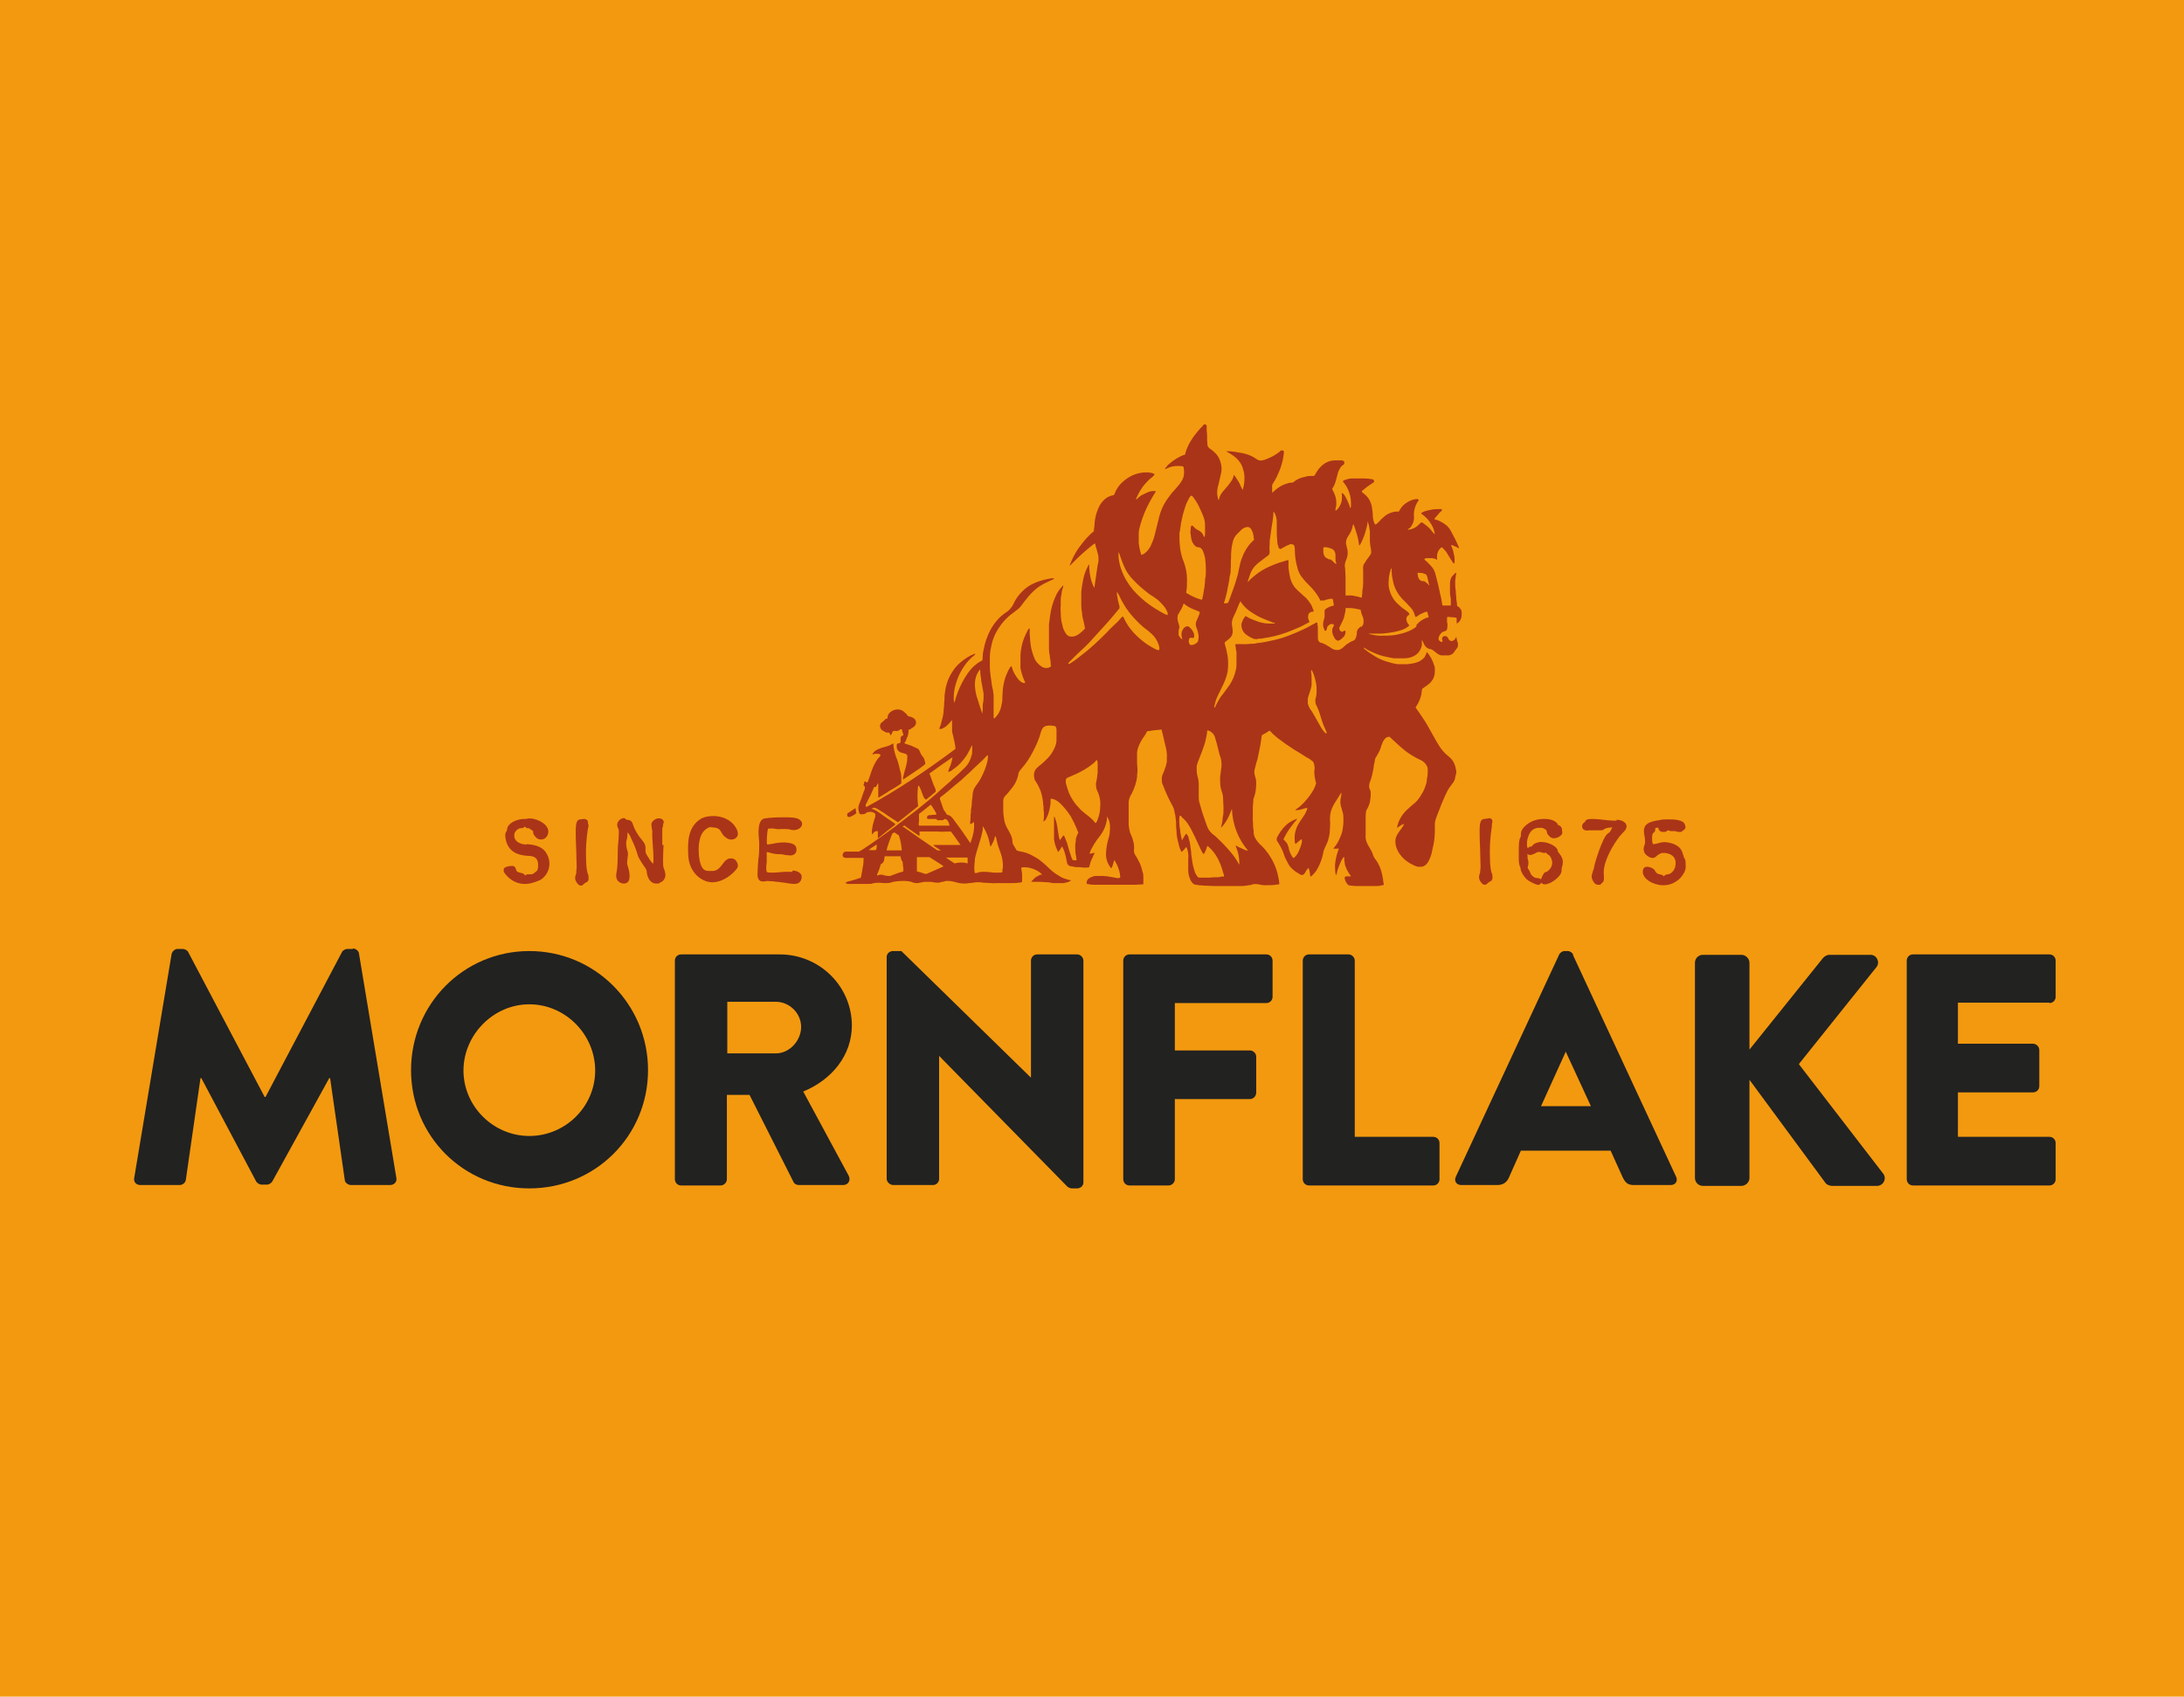
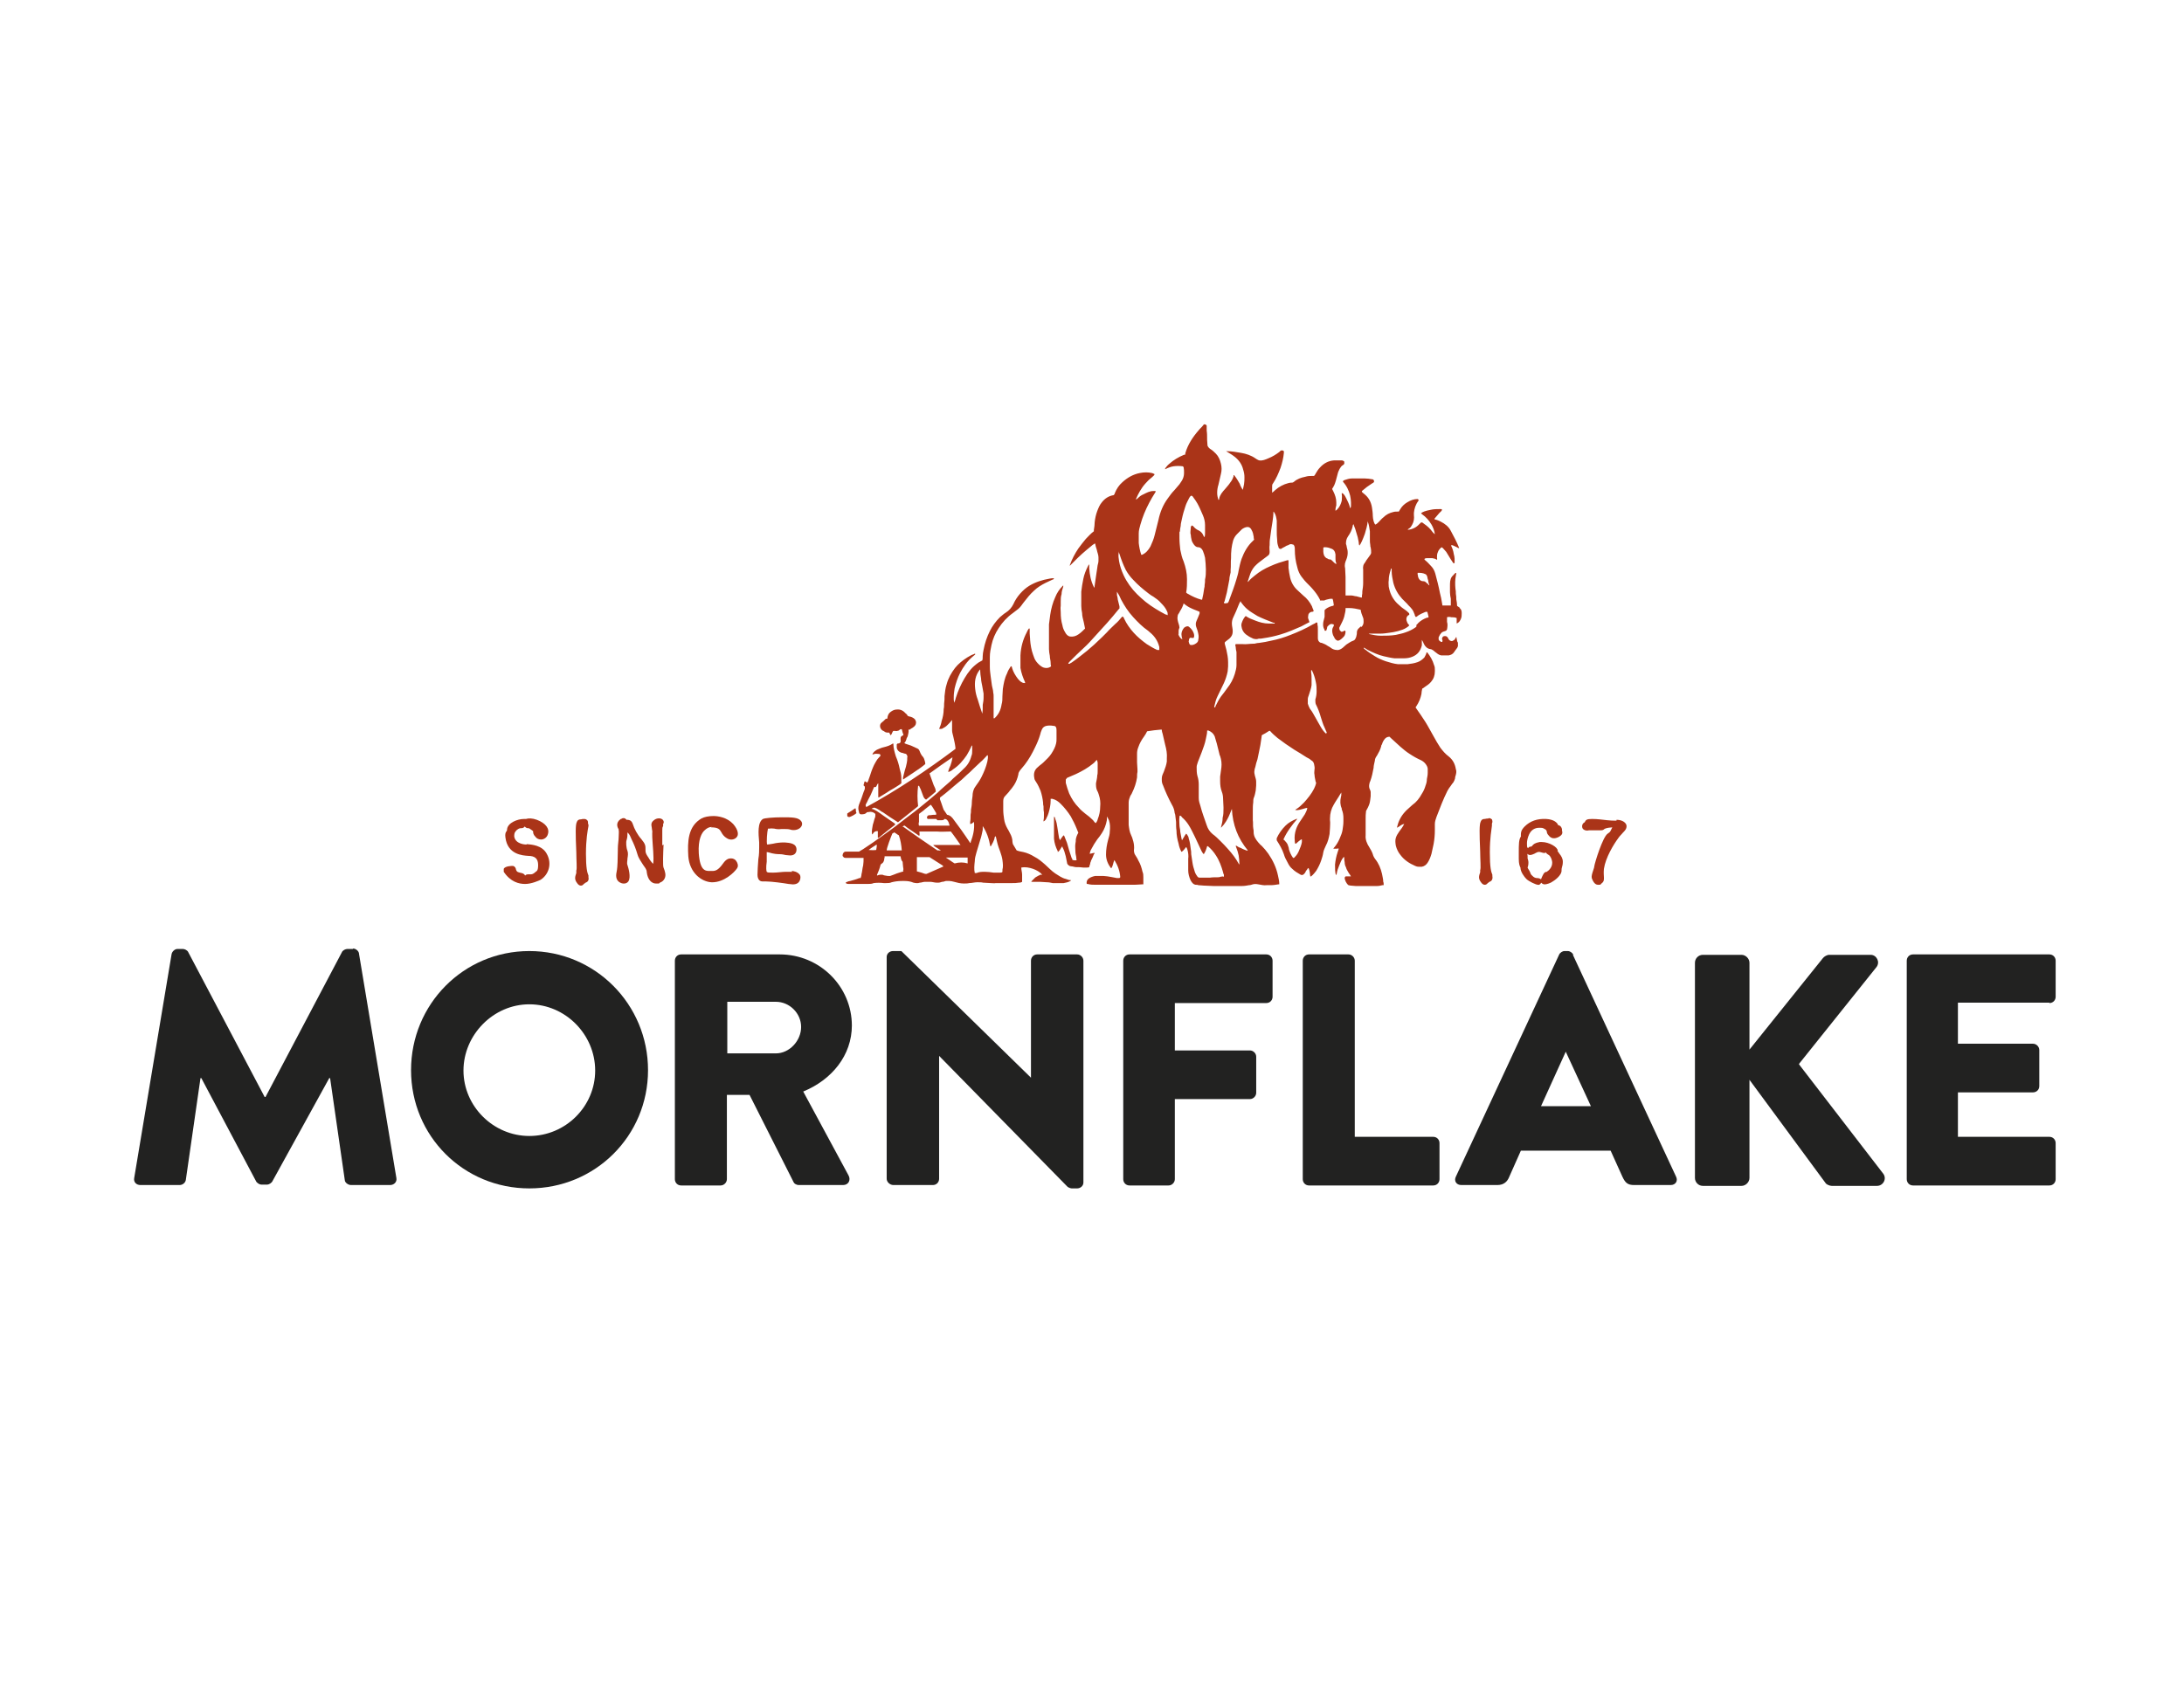
<svg xmlns="http://www.w3.org/2000/svg" id="Layer_1" version="1.1" viewBox="0 0 520.7 404.6">
  <defs>
    <style>
      .st0 {
        fill: #f3990f;
      }

      .st1 {
        fill: #aa3418;
      }

      .st2 {
        fill: #222221;
      }
    </style>
  </defs>
-   <rect class="st0" width="520.7" height="404.6" />
  <g>
    <g>
      <g>
        <path class="st1" d="M347.4,144.5c0-.5-.1-1.1-.2-1.6,0-.4,0-.8-.1-1.3,0-.4,0-.8-.1-1.2-.1-1.1-.1-2.1.1-3.1,0-.2.1-.4.1-.5v-.2c-.1,0-.4.2-.4.2-.2.3-.5.5-.7.8-.4.6-.4,1.4-.4,2.1,0,.3,0,.6,0,.9,0,.2,0,.5,0,.7,0,.5.1,1,.2,1.5,0,.3,0,.6,0,.9,0,.2,0,.5,0,.7h0c-.6,0-1.2,0-1.8,0h-.2c0-.2-.1-.4-.1-.6-.1-.8-.3-1.6-.5-2.4-.3-1.6-.7-3.1-1.1-4.6-.2-.7-.5-1.3-1-1.8-.4-.4-.8-.9-1.3-1.3-.1-.1-.3-.2-.3-.4.2-.2.5-.2.8-.2s.5,0,.7,0c.3,0,.5,0,.8.1.2,0,.5.2.7.3.1-.2,0-.4,0-.5,0-.4,0-.9.2-1.3.1-.4.5-.9.9-1.2l.3.2c.3.3.5.6.8.9.4.6.7,1.2,1.1,1.8.2.3.4.6.6.9h.1c0,0,.2,0,.2,0,0-.2,0-.3,0-.5,0-.2,0-.4,0-.6,0-.3-.1-.7-.2-1.1-.1-.7-.3-1.3-.6-1.9v-.2c.3,0,.5.1.7.2.4.2.7.3,1,.5h.2c-.6-1.5-1.3-2.8-2-4.1-.5-1-1.4-1.7-2.4-2.2-.4-.2-.8-.4-1.3-.5,0,0-.2,0-.2-.2.2-.2.4-.5.6-.7.2-.2.4-.5.6-.7.2-.2.5-.4.6-.7,0-.2-.2-.2-.3-.2-.9,0-1.7,0-2.5.2-1.1.2-1.9.5-2.2.8h0c0,0,.2.2.2.2,1,.7,1.7,1.5,2.3,2.5.4.7.7,1.5.8,2.3h0c-.4-.3-.7-.7-1-1.1-.6-.7-1.3-1.2-2-1.7h-.3c-.7.7-.9.9-1.4,1.2-.5.3-1.4.6-1.8.5.1-.1.2-.2.4-.3.3-.2.5-.5.7-.9.4-.7.5-1.5.4-2.3,0-.2,0-.3,0-.5.1-1,.4-2,1.1-2.9v-.2s0-.1,0-.1h-.1c0,0-.1-.1-.1-.1-.9,0-1.7.3-2.5.8-.7.4-1.3,1-1.7,1.7-.1.2-.2.3-.3.5h-.3c-.3,0-.7,0-1,.1-.9.2-1.7.6-2.4,1.3-.4.3-.7.7-1.1,1.1-.2.2-.5.5-.8.6-.2-.2-.3-.5-.4-.8-.1-.4-.2-.9-.2-1.3,0-.7-.1-1.3-.2-2-.2-1.2-.7-2.2-1.6-3-.2-.2-.4-.3-.6-.5l-.2-.2v-.2c.8-.7,1.6-1.3,2.4-1.8.2-.1.4-.2.5-.4v-.2h0c-.1-.3-.2-.4-.4-.4-.6-.1-1.2-.2-1.8-.2-1,0-2.1,0-3.1,0-.6,0-1.2.2-1.8.4l-.3.2v.2c.9,1,1.4,2.1,1.7,3.3.1.5.2,1.1.2,1.6,0,.3,0,.6,0,.8,0,.2,0,.4-.2.6,0-.1-.1-.3-.1-.4-.2-.7-.5-1.3-.8-1.9-.2-.4-.4-.8-.7-1.1-.1-.1-.2-.2-.4-.2h0v.3c.1.5,0,1,0,1.5-.2.8-.5,1.5-1.1,2.1-.1.1-.2.2-.4.3v-.2c0-.4.1-.7.2-1.1,0-.1,0-.3,0-.4v-.3c0-.9-.3-1.8-.7-2.6-.1-.2-.2-.4-.3-.6.5-.8.6-1,.9-2,.1-.5.3-1,.4-1.5.1-.5.3-.9.5-1.3.2-.3.4-.7.8-.9.1,0,.2-.2.3-.3v-.2c0,0,0-.3,0-.3-.1-.2-.3-.2-.5-.3-.4,0-.7,0-1.1,0-.3,0-.6,0-.9,0-1.3.1-2.4.7-3.3,1.7-.4.4-.7.9-1,1.4-.1.2-.2.4-.4.6h-.4c-.6,0-1.1,0-1.7.2-1,.2-1.9.5-2.7,1.2-.1.1-.3.2-.5.2-.2,0-.5,0-.8.1-1.2.3-2.3.9-3.2,1.7-.2.2-.4.4-.7.6h0c0-.6,0-1,0-1.5,0-.2,0-.5.2-.7.8-1.2,1.3-2.4,1.8-3.7.4-1.2.7-2.4.8-3.6,0-.2,0-.3,0-.4-.1-.1-.3-.2-.4-.2s-.3,0-.5.2l-.2.2c-.8.6-1.6,1.1-2.6,1.5-.7.3-1.4.6-2.1.5-.2,0-.5-.2-.7-.3l-.3-.2c-1-.7-2.2-1.1-3.4-1.3-1.1-.2-2.3-.4-3.4-.4h-.1c0,0,0,.1,0,.1h.1c.6.4,1.2.7,1.7,1.1,1.1.8,1.9,1.9,2.2,3.2.2.6.3,1.2.3,1.8,0,.6,0,1.1-.1,1.7-.1.4-.2.9-.3,1.4,0-.2-.1-.3-.2-.4-.2-.4-.4-.7-.5-1.1-.4-.7-.8-1.4-1.3-2,0,0,0-.1-.2-.1v.3c-.2.6-.4,1-.8,1.5-.3.5-.8,1-1.2,1.5-.3.3-.6.7-.9,1.1-.2.3-.4.7-.5,1.1,0,.1,0,.3-.1.4h-.1c-.2-.6-.3-1.1-.3-1.7s.1-1.3.3-1.9c.2-.9.4-1.7.6-2.6.2-.8.2-1.6,0-2.4-.2-.9-.6-1.8-1.2-2.4-.4-.4-.8-.8-1.3-1.1-.3-.2-.5-.4-.7-.8,0-.5-.1-.9-.1-1.4v-.3c0-.7,0-1.3-.1-1.9,0-.4,0-.8,0-1.2-.1-.2-.3-.3-.5-.3h-.2c0,.1-.2.3-.2.3-.3.4-.7.7-1,1.1-1.4,1.6-2.6,3.4-3.2,5.5v.3c-.1,0-.4.1-.4.1-1.2.5-2.4,1.2-3.4,2.1-.4.3-.7.7-1,1.1,0,0,0,.2,0,.2.6-.3,1.3-.6,2-.7.7-.1,1.4-.1,2.2,0l.2.2c.1.5.1.9.1,1.4,0,.7-.2,1.3-.5,1.8-.2.3-.4.6-.6.9-.4.5-.8.9-1.2,1.4-.6.6-1.1,1.3-1.6,2-1.1,1.5-1.8,3.2-2.2,5.1-.3,1.2-.6,2.4-.9,3.6-.2.9-.6,1.8-1,2.7-.5.9-1.1,1.6-2,2h-.2c0,0,0,0,0,0-.3-.9-.5-1.9-.6-2.8,0-.8,0-1.5,0-2.3,0-.7.2-1.4.4-2.1.5-1.8,1.2-3.5,2.1-5.2.4-.8.9-1.6,1.4-2.4,0,0,.2-.2.1-.4h-.2s-.3,0-.3,0c-.9,0-1.6.4-2.4.8-.5.2-.9.5-1.3.9-.1.1-.3.3-.5.3h0c.6-1.4,1.3-2.7,2.3-3.8.4-.4.7-.8,1.1-1.1.4-.3.7-.6,1-.9,0,0,.1-.1,0-.3-.2,0-.4-.2-.6-.2-.9-.2-1.8-.2-2.8,0-1.6.3-3,1.1-4.2,2.2-.8.7-1.4,1.6-1.8,2.6,0,.2-.2.4-.3.5h-.1c-1.1.2-2,.8-2.7,1.7-.5.6-.8,1.3-1.1,2.1-.3.8-.5,1.7-.6,2.6,0,.6-.1,1.3-.2,1.9v.3c-.7.5-1.3,1.2-1.9,1.8-.6.7-1.2,1.5-1.8,2.3-.8,1.2-1.5,2.5-2,3.9,0,0-.1.1,0,.2.6-.6,1.3-1.3,1.9-1.9.6-.6,1.3-1.2,2-1.8,1.4-1.2,1.8-1.5,2.1-1.6.1.5.2,1,.4,1.5.1.6.4,1.2.4,1.8v.2c0,.2,0,.4,0,.6,0,.4-.1.7-.2,1.1,0,.2-.1.5-.1.7-.1.7-.2,1.3-.3,2-.1.7-.2,1.4-.3,2.1,0,.2,0,.4-.2.6v-.2c-.7-1.4-1-2.9-1.1-4.5v-.7c0,0,0-.2-.1-.2,0,.2-.2.3-.2.4-.5,1-.9,2-1.1,3-.2,1-.4,2.1-.5,3.1,0,.8,0,1.7,0,2.5,0,.3,0,.6,0,.9,0,.6.1,1.2.2,1.7,0,.7.2,1.4.4,2.2.1.5.2,1,.3,1.5-.5.5-1,1-1.6,1.4-.6.4-1.2.6-2,.5-.5-.1-.9-.5-1.2-1.1-.3-.5-.5-1-.6-1.6-.3-1-.4-2-.4-3.1,0-.5-.1-1,0-1.5,0-.3,0-.7,0-1,0-.6,0-1.2.2-1.8,0-.6.2-1.2.4-1.8,0,0,0-.2,0-.3l-.2.2c-.7.7-1.3,1.6-1.7,2.6-.6,1.3-1,2.8-1.2,4.2-.1.8-.2,1.5-.3,2.3,0,.4,0,.8,0,1.2v.2c0,.6,0,1.1,0,1.7s0,1.2,0,1.8c0,.3,0,.7,0,1,0,.5.1,1.1.2,1.6,0,.6.2,1.1.2,1.7,0,.3,0,.5.1.8-.3.3-.8.4-1.1.4-.4,0-.8-.1-1.1-.3-.5-.3-.9-.7-1.3-1.2-.4-.5-.6-1.1-.8-1.7-.4-1.1-.6-2.3-.7-3.5v-.2c0-.4-.1-.8-.1-1.3v-1.2c-.1,0-.2,0-.2,0-.2.3-.4.6-.5.9-.9,1.7-1.4,3.5-1.5,5.5,0,1,0,2,0,3,.2,1.2.6,2.3,1.1,3.4v.2c-.2,0-.5,0-.8-.2-.4-.2-.6-.5-.9-.8-.6-.8-1.1-1.6-1.4-2.6,0-.1,0-.3-.2-.4h-.1c-.4.6-.7,1.1-.9,1.7-.6,1.2-.8,2.4-1,3.7,0,.6-.1,1.1-.1,1.7,0,.7,0,1.3-.2,2-.2,1.3-.7,2.4-1.7,3.3h-.2c0-.2,0-.4,0-.6,0-.3,0-.5,0-.8v-2.2c0-.4,0-.7,0-1.1,0-.2,0-.3,0-.5,0-.3,0-.6-.1-1,0-.5-.2-1-.3-1.6-.1-.7-.2-1.4-.3-2.2-.1-.8-.2-1.5-.2-2.3,0-.8,0-1.5,0-2.3,0-1,.2-2,.4-2.9.3-1.4.9-2.8,1.7-4,.9-1.4,2-2.6,3.4-3.6.4-.3.9-.7,1.3-1,.6-.5.9-1.1,1.4-1.7.7-.9,1.4-1.8,2.3-2.6.8-.8,1.8-1.4,2.8-1.9.6-.3,1.1-.5,1.7-.8.1,0,.2,0,.3-.3-.4,0-.7,0-1.1.1-1.7.3-3.3.8-4.8,1.7-.8.5-1.5,1.1-2.2,1.9-.7.8-1.2,1.6-1.6,2.5-.4.8-1,1.5-1.8,2-.5.3-.9.7-1.4,1.1-1,1-1.8,2.1-2.4,3.3-.7,1.4-1.2,2.9-1.5,4.5-.1.5-.2,1-.2,1.5,0,.4,0,.7-.1,1-.3.2-.6.3-.9.5-.7.5-1.4,1.1-1.9,1.7-.5.6-1,1.3-1.4,2-.9,1.5-1.6,3.1-2.1,4.7-.1.4-.2.8-.4,1.2,0-.3-.1-.5-.1-.7s0-.3,0-.5v-.2c0-.7.1-1.3.2-2,.3-1.3.7-2.5,1.3-3.7.8-1.5,1.7-2.8,3-3.9.2-.2.4-.3.6-.5v-.2c-.1,0-.2,0-.3.1-.6.2-1.1.5-1.6.8-1.1.7-2.1,1.5-2.9,2.5-.9,1.2-1.6,2.4-2,3.9-.3.9-.4,1.9-.5,2.8,0,.6,0,1.2-.1,1.8,0,.4,0,.9-.1,1.3,0,1-.2,2-.5,2.9-.1.6-.3,1.2-.6,1.8h0c.3.1.5,0,.7,0,.2-.1.5-.3.7-.4.2-.1.4-.3.6-.5.2-.2.4-.4.6-.6.2-.2.3-.4.5-.6v.7c0,.6,0,1.2,0,1.8,0,.5.2,1,.3,1.5.2.9.4,1.7.5,2.6v.3c-6.8,5.1-13.8,9.8-21.3,13.9v-.2c-.2-.2-.1-.4,0-.6.2-.3.3-.6.5-1,.4-.7.8-1.5,1.1-2.3.1-.2.2-.5.3-.7.1,0,.2,0,.4,0,.2-.2.3-.5.4-.7l.2-.2c0,.6,0,1,0,1.5,0,.6,0,1.2,0,1.7,0,0,0,.2.1.2.6-.4,1.2-.7,1.8-1.1.6-.4,1.2-.8,1.8-1.1.6-.4,1.2-.7,1.8-1.2,0-.4,0-.9,0-1.3,0-.8-.2-1.5-.4-2.2-.2-1-.5-2-.9-2.9-.3-1-.6-2-.6-3h0c0-.1-.1-.1-.1-.1-.7.5-1.4.7-2.2.9-.5.1-.9.3-1.4.5-.3.1-.5.3-.8.5-.2.2-.4.4-.5.7h.2s.3-.1.3-.1c.3-.1.7,0,1,0,.1,0,.3,0,.4.2v.3l-.3.3c-.3.3-.6.7-.8,1.1-.3.5-.5.9-.7,1.4-.4.9-.6,1.8-1,2.8,0,.2-.2.5-.3.7-.2,0-.3-.1-.4-.2,0,0-.1-.1-.3,0,0,.3-.2.6-.2.9.1.1.2.2.3.3,0,.1,0,.2,0,.4,0,.3-.2.6-.3.9-.3,1-.7,2-1.1,3-.2.6-.2,1.1,0,1.7,0,.2.1.5.4.6.6,0,1.1,0,1.5-.5.3,0,.6-.1.8-.1.5,0,.9.2,1.2.5,0,.2,0,.3,0,.5,0,.2-.1.5-.2.7-.1.5-.3,1-.4,1.4-.1.7-.3,1.4-.2,2.1,0,0,0,.1.1.2l.2-.3c.2-.3.5-.5.9-.5h.2c0,.6,0,1.1,0,1.6h.2c1.3-1.1,2.6-2.1,3.9-3.1v-.2c.1,0-.2-.2-.2-.2-.9-.6-1.7-1.2-2.6-1.8-.5-.4-1-.7-1.6-1.1-.4-.2-.8-.5-1.2-.5.2-.2.4-.2.6-.3.7.2.6.2,1.3.6.3.2.5.4.8.5,1.1.8,2.2,1.5,3.3,2.2l.3.2h0c1.5-1.2,3-2.4,4.5-3.6.1,0,.2-.2.3-.3-.2-1.6-.2-3.2,0-4.8.2,0,.3,0,.3.2.1.2.2.4.3.6.2.5.4,1.1.6,1.6.1.3.3.7.7.9.8-.6,1.6-1.3,2.3-1.9v-.2c0-.5-.3-.9-.5-1.4-.2-.5-.3-.9-.5-1.4s-.3-.9-.5-1.4h.1c1.8-1.3,3.6-2.6,5.4-3.8h0s0,0,0,0c-.1.8-.3,1.4-.5,2-.2.4-.4.9-.5,1.3v.2c.4-.1.8-.3,1.1-.6,1.4-.9,2.4-2.1,3.3-3.4.4-.7.8-1.4,1.1-2.1,0,0,0-.2.2-.2v.2c0,.3,0,.7,0,1,0,.4,0,.9-.2,1.3-.3,1.2-.9,2.2-1.8,3-.6.6-1.1,1.1-1.8,1.7-.5.4-1,.9-1.5,1.4-1,.9-2,1.7-2.9,2.6-1.4,1.2-2.8,2.4-4.2,3.5-1,.8-2,1.6-3.1,2.4-2,1.6-4,3.1-6,4.5-1.5,1.1-3,2.1-4.5,3.1-.3.2-.7.4-1,.6h-2.6c-.1,0-.3,0-.4,0-.2,0-.4,0-.5.1-.3.2-.4.5-.4.9,0,.1.2.2.3.4.1,0,.3.1.4.1h4.3s0,0,0,0c0,.6,0,1.2-.1,1.8-.2.7-.2,1.4-.4,2.1,0,.3-.1.6-.2.9h-.3c-.7.3-1.5.5-2.2.7-.2,0-.5.1-.7.2-.1,0-.3.1-.4.3h.1c.2.2.4.2.6.2.8,0,1.6,0,2.4,0,.3,0,.6,0,.9,0,.5,0,.9,0,1.4,0,.4,0,.9,0,1.3-.2.8-.1,1.6-.1,2.4,0,.2,0,.4,0,.6,0,.4,0,.9,0,1.3-.2.8-.2,1.6-.3,2.4-.3s.5,0,.7,0c.7,0,1.4.1,2.1.4.5.1,1,.2,1.5,0,.4,0,.8-.2,1.2-.2.4,0,.9,0,1.3,0,.5,0,1,.2,1.6.2h.3c.3,0,.6-.1.9-.2.3,0,.6-.1.9-.2.3,0,.6,0,.9,0s.7.1,1.1.2c.7.2,1.5.4,2.3.4.4,0,.9,0,1.3-.1.6,0,1.3-.2,1.9-.2s1,0,1.4.1c.6,0,1.2.1,1.8.1h.1c.4,0,.8.1,1.1,0,1.3,0,2.6,0,4,0,.5,0,1,0,1.5-.1.2,0,.5,0,.8-.2,0-.6,0-1.2,0-1.7,0-.6-.2-1.1-.2-1.7,1-.2,1.9,0,2.8.3.8.3,1.6.7,2.2,1.4-.1,0-.2,0-.3,0-.2,0-.4.1-.5.2-.1,0-.3.1-.4.2-.2.1-.4.2-.5.3l-.3.3c-.2.2-.4.4-.6.6h0c0,.1.1.1.1.1.2,0,.3,0,.5,0,.5,0,1,0,1.5,0,.5,0,1.1.1,1.6.1.5,0,.9.1,1.4.2.9,0,1.7,0,2.6,0,.5-.1,1.1-.2,1.6-.5l.2-.2h-.2c-.4,0-.7-.2-1.1-.3-.9-.2-1.7-.8-2.5-1.3-.9-.6-1.6-1.4-2.4-2.1-.8-.7-1.6-1.4-2.6-1.9-.8-.5-1.7-.9-2.6-1.1-.5-.1-1.1-.2-1.6-.4-.3-.5-.6-1-.9-1.5,0-.1-.1-.4-.1-.5,0-.7-.2-1.4-.6-2.1-.2-.4-.4-.8-.6-1.1-.4-.7-.7-1.5-.8-2.3-.1-.7-.2-1.4-.2-2.2,0-.5,0-.9,0-1.4v-.6c0-.5.1-.9.4-1.2.4-.5.9-.9,1.2-1.4.4-.4.7-.9,1-1.3.5-.8.8-1.6,1-2.5,0-.4.2-.7.5-1.1.3-.4.7-.8,1-1.2,1-1.3,1.8-2.7,2.5-4.2.5-1,.9-2,1.2-3,.1-.4.2-.8.4-1.2.2-.5.6-.8,1.1-.9.5-.1,1.1-.1,1.6,0,.2,0,.4,0,.6.2.2.3.2.6.2.9,0,.7,0,1.3,0,2,0,.4,0,.7-.1,1.1-.2.9-.6,1.6-1.1,2.4-.5.8-1.2,1.4-1.9,2.1-.4.4-.9.7-1.3,1.1-.9.7-1.1,1.6-.9,2.6,0,.4.3.8.5,1.1.4.6.7,1.3,1,2,.3.9.5,1.9.6,2.8,0,.3,0,.6.1.9,0,.5,0,1,.1,1.4v.2c0,.2,0,.4,0,.6,0,.4,0,.8-.1,1.2v.2c.4-.2.6-.5.7-.8.2-.4.4-.8.5-1.2.3-1,.5-2,.5-3,0-.1,0-.3,0-.4.1,0,.3,0,.4,0,.8.2,1.4.6,2,1.2.9.9,1.7,1.9,2.4,3,.5.9,1,1.9,1.4,2.9.1.3.3.7.4,1-.3.5-.5,1-.6,1.6,0,.3,0,.6-.1,1-.1.6,0,1.2,0,1.8,0,.5.1.9.2,1.4,0,.2,0,.4.1.7-.4.2-.7,0-1,0,0-.2-.1-.4-.2-.5-.4-1.2-.8-2.4-1.1-3.6-.2-.5-.4-1-.6-1.5,0-.1-.1-.2-.2-.3-.4.4-.6.8-.9,1.2,0-.3-.2-.4-.2-.6-.1-.8-.3-1.6-.4-2.5-.1-.7-.2-1.3-.5-2,0-.2-.1-.4-.2-.5h-.1c0-.1,0,0,0,0v3.1c0,.2,0,.5,0,.8,0,.4,0,.9,0,1.3.1,1.1.4,2,.9,3v.2c.6-.4.7-1,1.1-1.4v.2c.4.7.6,1.4.8,2.2.1.5.2,1,.3,1.5,0,.4.3.6.6.8.1,0,.2.1.4.1.4,0,.8.2,1.2.2.6,0,1.1,0,1.7.1.2,0,.4,0,.7,0,.2,0,.5,0,.7-.1,0-.2.1-.4.2-.7,0-.2.1-.5.2-.7,0-.2.2-.4.3-.7.1-.2.2-.4.3-.7,0-.2.3-.4.3-.6-.5,0-.8.2-1.2.2h0c.1-.4.2-.8.4-1.1.4-.8.9-1.6,1.4-2.3.4-.5.8-1,1.1-1.5.6-.9,1-2,1.2-3.1,0-.3,0-.6.1-.9h0c.1.3.2.6.4.9.3.9.3,1.8.2,2.7,0,.7-.2,1.3-.4,2-.3,1.1-.5,2.3-.5,3.5,0,1.1.4,2.2,1.1,3.1,0,0,0,.2.2.1.4-.6.4-1.3.7-1.9.8,1.3,1.3,2.6,1.4,4.1l-.2.2c-.2,0-.4,0-.6,0-.7-.1-1.4-.3-2.2-.4-.3,0-.6-.1-1-.1-.6,0-1.3,0-2,0-.5.1-1.1.3-1.5.6-.4.3-.6.7-.5,1.3h.2c.7.2,1.3.2,2,.2.3,0,.6,0,.9,0,1.2,0,2.4,0,3.6,0,1.2,0,2.4,0,3.6,0,1,0,1.9,0,2.9-.1h.3c0-.2,0-.3,0-.4,0-.4,0-.9,0-1.3,0-.4,0-.9-.2-1.3-.2-.9-.5-1.9-1-2.7-.2-.5-.5-.9-.8-1.4-.1-.2-.2-.4-.2-.6-.1-.3,0-.6,0-1,0-.7-.1-1.3-.3-1.9-.1-.4-.2-.7-.4-1.1-.4-.8-.5-1.7-.6-2.5,0-.5,0-.9,0-1.4s0-1,0-1.5c0-.8,0-1.6,0-2.4,0-.6.2-1.1.4-1.6.1-.2.3-.4.4-.7.6-1.2,1-2.4,1.2-3.7,0-.4,0-.9.1-1.3v-.3s0-.3,0-.3c0-.6-.1-1.1-.1-1.7,0-.2,0-.4,0-.6v-1.5c0-.5.1-1,.3-1.5.3-.9.8-1.8,1.4-2.6.3-.4.5-.8.7-1.2,1.1-.2,2.2-.3,3.3-.4h.2c0,.4.1.7.2,1,.2.9.4,1.8.6,2.6.3,1.1.5,2.2.4,3.3,0,.2,0,.5,0,.7-.1.8-.4,1.6-.7,2.4-.2.5-.5,1-.5,1.6,0,.1,0,.3,0,.5,0,.4.1.8.3,1.2.6,1.6,1.3,3.1,2.1,4.6.3.5.5,1,.6,1.5,0,.3.1.6.2.9.1.6.1,1.1.2,1.7,0,.7,0,1.4.1,2.1,0,1,.2,2.1.5,3.1.1.6.3,1.2.6,1.8,0,0,0,.2.2.1.4-.3.7-.7,1-1.1.2.2.2.4.3.6.2.7.3,1.5.2,2.2,0,.3,0,.6,0,.9,0,.6,0,1.2,0,1.9s.2,1.6.6,2.4c.3.5.6.9,1.1,1,.3,0,.5,0,.7.1.5,0,.9.1,1.3.1.8,0,1.5.1,2.3.1h.1c.4,0,.8,0,1.2,0,1.4,0,2.9,0,4.3,0s.3,0,.4,0c.3,0,.5,0,.8,0,.6,0,1.2-.1,1.7-.2.3,0,.6-.1.9-.2.4-.1.8-.1,1.3,0,.7.1,1.3.3,2,.2.3,0,.7,0,1,0,.6,0,1.2-.1,1.8-.2h.2c0,0,0-.3,0-.3,0-.6-.2-1.2-.3-1.8-.4-1.9-1.2-3.6-2.3-5.2-.5-.7-1-1.3-1.6-1.9-.3-.2-.5-.5-.8-.8-.6-.7-1.1-1.5-1.1-2.4,0-.3,0-.6-.1-1-.1-.6,0-1.3-.1-1.9,0-.7,0-1.5,0-2.2,0-.7,0-1.4.1-2,0-.4,0-.9.2-1.3.2-.5.3-1.1.4-1.6,0-.4.1-.8.1-1.2,0-.3,0-.6,0-.9,0-.5-.2-1-.3-1.4-.1-.4-.2-.8-.1-1.3,0-.2.1-.5.2-.8.1-.6.3-1.2.5-1.8.2-1.1.5-2.2.7-3.4.1-.7.2-1.4.3-2,0-.1,0-.3.1-.4.6-.3,1.1-.6,1.7-1h.2c.6.7,1.2,1.2,1.8,1.7,1.3,1,2.6,1.9,4,2.8,1,.6,2,1.2,2.9,1.8.4.2.8.4,1.1.7.4.2.6.5.7.9.1.5.2.9.1,1.4,0,.4-.1.7,0,1.1,0,.4.1.8.2,1.3,0,.2.1.5.2.7-.1.5-.3,1-.5,1.4-.6,1.2-1.5,2.3-2.4,3.3-.6.6-1.2,1.2-1.9,1.6l-.2.2c.2,0,.5,0,.6,0,.7-.1,1.3-.3,2-.5h.3c-.1.6-.4,1.1-.6,1.5-.4.6-.8,1.2-1.2,1.8-.4.6-.7,1.2-.9,1.8-.3.9-.4,1.8-.3,2.7,0,.2,0,.4.1.7h.2c.4-.4.8-.7,1.2-1h.2c0,.2,0,.4,0,.6-.1.7-.4,1.4-.7,2.1-.2.5-.5,1-.9,1.4-.1.1-.2.3-.4.3h-.1c-.5-.7-.8-1.4-1-2.1,0-.3-.1-.5-.2-.8-.1-.4-.3-.7-.6-1-.1-.2-.3-.3-.5-.5.8-1.8,2-3.4,3.3-4.9h-.2c-1,.4-1.9.9-2.6,1.6-.9.9-1.6,1.9-2.1,3h0v.5h0c.7,1.1,1.3,2.1,1.7,3.3.2.7.5,1.3.9,2,.3.6.6,1.1,1.1,1.5.6.6,1.3,1,2,1.4.2.1.4.1.6,0,.2-.1.3-.3.5-.5.1-.3.3-.6.5-.8,0-.1.1-.2.3-.3.3.7.3,1.3.4,2h.2c.5-.4.9-.9,1.2-1.3.5-.8.9-1.6,1.2-2.5.2-.6.4-1.2.5-1.9.1-.6.4-1.1.6-1.6.5-.9.7-1.8.9-2.8,0-.5.1-.9.1-1.4,0-.6.1-1.3,0-1.9v-.4c0-1.2.3-2.3.9-3.3.5-.9,1.1-1.7,1.6-2.6,0,0,.1-.1.2-.3,0,.2,0,.3,0,.4,0,.2,0,.4-.1.7-.2.9-.2,1.8.2,2.7v.2c.3.7.4,1.4.4,2.1,0,.2,0,.5,0,.8,0,.7-.1,1.3-.2,2-.1.7-.4,1.4-.7,2.1-.3.7-.7,1.4-1.2,2-.1.1-.2.2-.3.4h.2c.2,0,.4,0,.6,0,.1,0,.3-.1.5,0-.1.3-.2.6-.3.9-.3.9-.5,1.9-.6,2.9,0,.9,0,1.7.2,2.5h0c.1,0,.1-.2.2-.3.1-.7.3-1.3.6-2s.5-1.3.9-1.8c0,0,.1-.2.3-.2,0,.4,0,.8.1,1.2,0,.4.1.9.3,1.2.1.4.3.8.5,1.1.2.4.5.7.7,1.1-.1,0-.2,0-.3,0-.3,0-.6,0-.9,0-.1,0-.2.1-.3.3,0,.6.4,1.4.9,1.8.2,0,.3.1.5.1.4,0,.8.1,1.2.1s.6,0,.9,0c1.4,0,2.9,0,4.3,0,.4,0,.8-.1,1.2-.2h.3c0-.4,0-.6-.1-.8,0-.6-.2-1.3-.3-1.9-.3-1.3-.8-2.5-1.6-3.5-.3-.4-.5-.8-.6-1.2-.2-.6-.5-1.1-.8-1.6-.6-.9-1-1.9-.9-2.9v-.6c0-1.1,0-2.2,0-3.3,0-.6,0-1.2.1-1.9.3-.5.6-1.1.8-1.7.2-.6.2-1.2.3-1.8,0-.2,0-.4,0-.6,0-.1,0-.3,0-.4,0-.3-.2-.6-.3-.9-.1-.4-.1-.7,0-1.1,0-.2.1-.4.2-.6.4-1.1.6-2.1.8-3.2,0-.6.2-1.1.3-1.7,0-.4.2-.8.5-1.2.4-.7.8-1.4,1-2.2,0-.2.1-.4.2-.5.1-.4.3-.8.6-1.2.3-.4.7-.6,1.2-.6l.3.3c.8.7,1.5,1.4,2.3,2.1.7.6,1.4,1.2,2.2,1.7.9.6,1.8,1.1,2.7,1.5.4.2.8.5,1.1.9.3.4.5.8.5,1.2,0,.3,0,.6,0,.9,0,.5-.1,1-.2,1.5,0,.5-.1,1-.3,1.5-.2.7-.5,1.4-.9,2-.6,1.1-1.3,2-2.3,2.7h0c-.6.6-1.3,1.1-1.8,1.7-.9,1-1.5,2.2-1.8,3.5v.2c.6-.3,1-.8,1.7-.9-.2.4-.4.7-.6,1-.4.5-.8,1.1-1.1,1.6-.1.2-.2.4-.3.7-.2.6-.1,1.3,0,1.9.2.8.6,1.6,1.1,2.2.9,1.2,2.1,2,3.5,2.6.2.1.5.2.8.2.2,0,.5,0,.8,0,.6-.1,1.1-.5,1.4-1,.4-.6.7-1.4.9-2.1.2-.8.3-1.5.5-2.3.2-1.1.3-2.2.3-3.3s0-1,0-1.5c0-.6.2-1.1.4-1.7.8-2.1,1.6-4.2,2.6-6.2.2-.4.5-.8.8-1.2.2-.3.4-.6.6-.8.2-.3.3-.6.4-.9,0-.3.1-.6.2-.9.1-.4.2-.9,0-1.4-.2-1.2-.7-2.2-1.7-3-.8-.6-1.4-1.3-2-2.1-.6-.9-1.1-1.8-1.6-2.7-.7-1.2-1.3-2.4-2-3.5-.7-1.1-1.4-2.1-2.1-3.1l-.2-.3h0c0,0,.2-.3.2-.3.6-.9,1-1.9,1.2-2.9,0-.4.1-.8.2-1.3.2,0,.3-.2.5-.3.6-.4,1.2-.8,1.6-1.3.6-.7.9-1.5.9-2.5v-.3c0-.4,0-.8-.2-1.2-.3-1.1-.9-2.1-1.6-3h-.2c0,0,0,.1,0,.1-.1.4-.3.7-.5,1.1-.5.5-1,.9-1.6,1.1-.8.3-1.6.4-2.4.5-.8,0-1.5,0-2.3,0-1-.1-1.9-.4-2.9-.7-.9-.3-1.8-.7-2.6-1.2s-1.6-1-2.3-1.6c-.1,0-.3-.2-.4-.4h.2c.3.2.5.3.8.5,1.2.6,2.5,1.2,3.8,1.5.9.2,1.7.4,2.6.5.7,0,1.4,0,2.1,0,.8,0,1.5-.1,2.2-.4,1.2-.5,1.9-1.4,2.2-2.7,0-.4,0-.7,0-1.1v-.2h0c.2.3.4.7.5,1,.3.6.8,1.1,1.5,1.2.3,0,.5.2.7.3.2.1.3.3.5.4.4.3.8.7,1.4.8.6,0,1.2,0,1.8,0,.5-.1,1-.3,1.3-.8.1-.2.3-.4.5-.7.2-.2.3-.4.4-.7v-.7c0-.2-.1-.3-.2-.5,0-.2,0-.3-.1-.5,0-.2,0-.3-.1-.5-.1.2-.2.3-.3.5-.1.2-.3.3-.5.4-.3.2-.7,0-.9-.2l-.2-.3c-.1-.3-.3-.5-.6-.6-.6,0-.7,0-.9.6,0,.3.3.5,0,.8h-.2c-.3-.2-.5-.3-.6-.6v-.5c.2-.5.4-.8.6-1,.3-.4.8-.4,1.2-.6l.2-.3c.1-.6.2-1.2,0-1.8,0-.3,0-.7,0-1.1.3-.1.7-.1,1,0,.4,0,.9,0,1.3.2v1.3h0c.5-.2.8-.6,1-1.1.2-.4.2-.9.2-1.4s-.1-.9-.5-1.2h0c0,0,0-.1,0-.1ZM233.7,159.7h0c0,0,0,.1,0,.1v.2c0,.6.1,1.2.2,1.8,0,.6.2,1.3.3,1.9.1.6.2,1.1.3,1.7,0,.3,0,.7,0,1,0,.6-.1,1.1-.2,1.7,0,.1,0,.3,0,.4,0,.5,0,1.1-.1,1.7-.4-1.2-.8-2.3-1.1-3.4-.3-.8-.5-1.6-.6-2.5-.2-1.7,0-3.2,1.1-4.6h0ZM219.1,196.1c0-.2,0-.3,0-.5v-1.5c.5-.4,1-.7,1.4-1.1.5-.4.9-.7,1.4-1.1.3.3.5.7.7,1,.2.3.4.7.6,1,0,.1,0,.2,0,.4-.5,0-.9,0-1.3.1h-.3c-.4,0-.6.2-.6.7l.2.2c.2,0,1.4,0,2,0,.1.1.2.2.3.3.3,0,.6,0,.9,0s.6,0,.8-.3c.4,0,.6.2.8.5.2.3.3.7.4,1.1-.1,0-.2,0-.4,0-.8,0-1.6,0-2.4,0-1.4,0-2.8,0-4.2,0-.1,0-.2,0-.3,0-.1-.3-.1-.6,0-.9h0ZM212.6,198.9c.2-.1.4-.3.6-.4.4.2.7.5,1.1.7.4,1.1.6,2.3.7,3.6h-.2c-1.1,0-2.2,0-3.2,0h-.2c0-.6,1-3.2,1.3-3.9h0ZM208.8,202.7h0c-.6.1-1.2,0-1.7,0h0c.6-.5,1.3-.9,1.9-1.3.1.3,0,.6-.1,1.3h0ZM215.4,207.8c-.6.2-1.1.3-1.6.5s-1,.4-1.6.6c-.4,0-.7,0-1.1-.1-.2,0-.5-.1-.7-.2-.2,0-.3,0-.5,0-.3,0-.5.1-.8.2v-.2c.3-.7.6-1.4.8-2.2,0-.2.2-.4.4-.5.3-.2.4-.5.5-.8,0-.2,0-.4.1-.6v-.3c.6,0,3.3,0,3.8,0,.1.4.1.9.5,1.3,0,.4.1.8.1,1.1s.2.7,0,1h0ZM215.2,197.2h0c0,0,0,0,0,0,0-.1.2-.2.3-.3h.2c.7.6,1.4,1,2.1,1.5.4.3.9.6,1.3.9h.1c.1-.3,0-.7,0-1h.2c1.4,0,2.7,0,4.1,0,.9.1,1.9,0,2.8,0h.4c.5.6,2.1,2.9,2.3,3.2-.4,0-.9,0-1.3,0s-.9,0-1.3,0h-2.6c-.4,0-.9,0-1.3,0,.2.3.6.5.9.7.3.2.6.4.9.6-.1.1-.3,0-.4,0h-.4s0,0,0,0c-.2-.1-.4-.3-.6-.4-2.5-1.7-5-3.4-7.5-5.2h0ZM225,206.6c-1.4.6-2.7,1.2-4.1,1.8h-.2c-.3,0-.6-.2-1-.3-.3-.1-.7-.2-1.1-.3v-.4c0-.2,0-.5,0-.7,0-.4,0-.8,0-1.1,0-.2,0-.4,0-.6,0-.2,0-.4,0-.6h.2c.9,0,1.9,0,2.8,0,1.1.7,2.2,1.4,3.3,2.1h-.1c0,.1,0,.1,0,.1ZM230.7,205.9c-1-.3-2-.3-3.1,0-.7-.4-1.3-.9-2.1-1.4.4,0,4.7,0,5.1,0h.1c0,.5,0,1,0,1.5h0ZM231.5,201h-.2c-.8-1.2-1.5-2.2-2.2-3.2-.6-.8-1.1-1.5-1.7-2.3-.4-.6-.9-1.1-1.6-1.2-.2-.3-.4-.6-.6-.9-.2-.2-.3-.5-.4-.8-.2-.7-.5-1.4-.7-2v-.3c0-.1.2-.3.4-.4,1.2-.9,2.3-1.9,3.5-2.9.9-.7,1.7-1.4,2.5-2.2.5-.4,1-.9,1.5-1.4.6-.6,1.2-1.1,1.8-1.7.5-.4.9-.9,1.4-1.4,0,0,.1-.2.3-.2.1.5,0,1-.1,1.5-.3,1.3-.8,2.5-1.4,3.7-.4.8-.9,1.5-1.4,2.2-.4.5-.6,1.1-.7,1.8,0,.7-.2,1.4-.2,2.1,0,.6-.1,1.1-.2,1.7,0,.4,0,.8-.1,1.2,0,.6,0,1.2-.1,1.7,0,.2,0,.3,0,.5.4,0,.6-.3.9-.5.2,1.7-.2,3.3-.8,4.9h0ZM239,207.4c0,.2,0,.4,0,.5-.1.2-.4.2-.6.2-.5,0-1,0-1.5,0-.7-.1-1.4-.2-2.1-.2-.7,0-1.3,0-2,.3h-.3c-.1,0-.1,0-.1,0-.2-.9-.1-1.9,0-2.8,0-.7.2-1.4.4-2.1.3-1,.6-2,.9-3,.3-.8.4-1.6.6-2.4,0-.1,0-.2,0-.4,0-.2,0-.3,0-.5,1,1.5,1.5,3.1,1.8,4.8.1,0,.2,0,.2-.1.3-.5.6-1.1.8-1.7,0-.2,0-.4.3-.6.1.5.2.9.3,1.3.2.9.5,1.7.8,2.5.2.6.4,1.2.5,1.9.1.8.2,1.6,0,2.3h0ZM262.3,192.4c0,1-.2,2-.6,3,0,.2-.2.5-.3.7l-.2.2c-.2-.2-.4-.4-.6-.7-.6-.6-1.2-1.1-1.9-1.6-.5-.4-1.1-.9-1.5-1.4-1-1-1.7-2.1-2.3-3.4-.3-.8-.6-1.7-.8-2.5,0-.3,0-.5,0-.8.1-.1.2-.3.3-.4.7-.3,1.4-.6,2.1-.9,1.5-.7,2.9-1.5,4.1-2.5.3-.2.5-.5.7-.7l.2-.2c.1.3.2.5.2.7,0,.6,0,1.2,0,1.9,0,.4,0,.8-.1,1.1,0,.6-.2,1.3-.3,1.9,0,.6,0,1.2.3,1.8.2.3.3.7.4,1,.3.9.4,1.8.3,2.8h0ZM276.2,155c-.1,0-.2,0-.3,0-.9-.4-1.7-.9-2.5-1.4-1.1-.8-2.2-1.7-3.1-2.7-.9-1-1.7-2.1-2.3-3.4,0-.1-.1-.2-.2-.4h-.1c0-.1-.2,0-.2,0-.5.6-1,1.2-1.6,1.7-.7.7-1.4,1.3-2,2-.4.4-.7.7-1.1,1.1-.6.6-1.3,1.2-1.9,1.8-1.1,1-2.3,2-3.5,2.9-.6.5-1.2.9-1.9,1.4-.2.1-.4.2-.5.3h-.3c0,0,0-.1,0-.1.1-.2.2-.3.4-.5,1.1-1.1,2.1-2.1,3.2-3.1s1.8-1.8,2.7-2.8c1-1.1,2-2.2,3-3.3.9-1,1.8-2.1,2.7-3.2l.2-.2c0-.2,0-.3,0-.5-.1-.5-.3-1.1-.4-1.6,0-.3-.1-.7-.2-1.1,0-.1,0-.3,0-.4,0-.2,0-.4,0-.6v.2c.4.6.7,1.2,1,1.9.8,1.5,1.7,2.9,2.9,4.2,1.1,1.2,2.2,2.3,3.5,3.2.6.5,1.2,1,1.7,1.7.5.7.8,1.4,1,2.2,0,.2,0,.5,0,.7h0ZM278,146.6c-1.7-.9-3.4-1.9-4.9-3.1-.7-.6-1.4-1.2-2-1.8-1.3-1.3-2.4-2.8-3.2-4.5-.5-1.1-.9-2.2-1.1-3.4-.1-.6-.2-1.3-.1-1.9,0-.1,0-.2,0-.5,0,.3.1.5.2.7.4,1.3.9,2.6,1.5,3.8.5.9,1.1,1.7,1.8,2.4,1.1,1.2,2.3,2.2,3.6,3.2.4.3.8.6,1.2.8.6.4,1.3.9,1.8,1.5.6.6,1.1,1.2,1.4,1.9.2.4.2.5.2,1-.1,0-.3-.1-.4-.2h0ZM315.7,130.5h.2c.5,0,.9.1,1.4.3.7.2,1,.7,1.1,1.4,0,.3,0,.7,0,1,0,.4,0,.7.2,1.1v.2c-.3-.1-.5-.3-.7-.5l-.3-.3c-.2-.2-.3-.3-.6-.3-.2,0-.4-.1-.5-.2-.4-.1-.6-.4-.8-.7-.1-.3-.2-.6-.2-.9v-1h0ZM291.9,143.6c.2-.8.4-1.6.6-2.3.2-1,.4-2.1.6-3.1,0-.6.2-1.2.3-1.7,0-.2,0-.4,0-.6.1-.9,0-1.9.1-2.8,0-.7,0-1.4.1-2.2.1-.7.2-1.3.4-2,.2-.6.5-1.1.9-1.5.4-.4.8-.8,1.2-1.2l.3-.2c.4-.2.8-.4,1.3-.3.3.1.6.4.7.7.3.5.4,1,.5,1.6,0,.2,0,.4.1.7-.1.1-.2.2-.3.3-1.3,1.2-2.1,2.7-2.7,4.3-.3.9-.5,1.8-.7,2.8-.1.7-.3,1.3-.5,2-.5,1.7-1.1,3.3-1.7,4.9-.1.3-.2.6-.4.8-.3,0-.6.2-.9,0,0-.1,0-.2,0-.3h0ZM281.3,126.9c0-.5.1-1,.2-1.5,0-.6.2-1.1.3-1.7.2-1,.5-2,.8-2.9.2-.7.6-1.4.9-2,.1-.2.2-.4.5-.6.2,0,.4.2.5.4.4.5.7,1,1,1.5.5.9.9,1.9,1.3,2.8.3.7.5,1.5.5,2.3,0,.6,0,1.2,0,1.8,0,.3,0,.7-.1,1.1l-.2-.2c-.1-.2-.2-.4-.3-.6-.2-.3-.5-.6-.9-.8-.5-.2-1-.6-1.3-1l-.3-.2c-.2.1-.3.3-.3.5,0,.6-.2,1.2,0,1.7,0,.4.1.8.2,1.3.1.4.3.7.5,1,.3.4.6.7,1.1.7.5,0,.9.4,1.1.9.2.5.4,1.1.5,1.6.1.9.2,1.9.2,2.8,0,.8,0,1.6-.2,2.4,0,.4,0,.8-.1,1.3,0,.3,0,.5-.1.8-.1.9-.3,1.8-.5,2.7h-.2c-1.1-.3-2.2-.8-3.2-1.4-.1,0-.3-.2-.4-.3.2-1,.2-2.1.2-3.2,0-1.4-.3-2.8-.8-4.2-.4-.9-.6-1.8-.8-2.8-.1-.9-.2-1.8-.2-2.8,0-.5,0-1.1,0-1.6h0ZM281,151.3c0-.3,0-.5,0-.8,0-.3.1-.6.2-.8,0-.6-.3-1.1-.4-1.7-.1-.4-.1-.8,0-1.2,0-.1,0-.2.1-.3.1-.2.3-.4.4-.7.4-.6.7-1.2.9-1.9.6.5,1.2.9,1.9,1.2.6.3,1.3.5,1.9.8,0,.2,0,.3,0,.4-.2.6-.5,1.2-.7,1.7-.1.2-.2.5-.2.8s0,.4.1.7c.2.5.4,1.1.5,1.7.1.4.1.9,0,1.3,0,.4-.2.7-.5.9-.4.3-.9.5-1.4.4-.3-.2-.3-.5-.4-.8.1-.3,0-.6.3-.9.2,0,.3,0,.4,0,.1,0,.3.1.5,0,.2-.4.1-.8,0-1.1-.2-.6-.6-1.1-1.1-1.5-.2-.2-.5-.2-.9,0l-.3.2c-.4.5-.7,1.1-.6,1.8,0,.3.1.6.2,1-.1-.1-.2-.2-.3-.2-.3-.3-.6-.7-.7-1.2h0ZM291.6,209c-.3,0-.7.1-1,.2-.8,0-1.5,0-2.2.1-.5,0-1.1,0-1.6,0-.3,0-.5,0-.8,0-.3,0-.5-.2-.6-.4-.3-.4-.5-.8-.6-1.2-.2-.6-.4-1.3-.5-2-.1-.7-.2-1.3-.3-2,0-.4,0-.8-.1-1.2-.1-.9-.2-1.7-.5-2.6,0-.3-.2-.6-.4-.9,0,0-.1-.1-.2-.2-.4.5-.6,1-1,1.6,0-.2-.1-.3-.1-.4-.1-.5-.2-1.1-.3-1.6,0-.6-.2-1.1-.2-1.7,0-.6-.1-1.2,0-1.8,0-.2,0-.3.1-.4.2,0,.4.2.5.4.6.5,1.1,1.1,1.5,1.7.6.9,1.1,2,1.6,3,.5,1,.9,2,1.4,3,.1.3.3.6.5.9l.2.2c.4-.6.6-1.2.8-1.9h.2c.8.7,1.4,1.4,1.9,2.2.8,1.2,1.3,2.6,1.7,4,0,.2.1.4.2.6,0,.2,0,.3,0,.5h0ZM297.4,202.9c-.5-.2-1.1-.4-1.6-.7-.4-.1-.7-.3-1-.5h-.2c.8,2.1.8,2.5.9,4.4h-.1c-.7-1.3-1.6-2.5-2.6-3.6-.6-.7-1.2-1.3-1.8-1.9-.6-.6-1.2-1.2-1.9-1.7-.7-.6-1.1-1.2-1.4-2.1-.5-1.5-1.1-3-1.5-4.6-.2-.6-.4-1.2-.4-1.9,0-.6,0-1.2,0-1.8,0-.4,0-.8,0-1.1v-.3c0-.7-.1-1.4-.3-2-.2-.7-.2-1.5-.2-2.2,0-.4.2-.8.3-1.2.3-.8.6-1.5.9-2.3.4-1.1.8-2.1,1-3.2.1-.6.3-1.2.3-1.8v-.2s.3,0,.3,0c.7.3,1.2.7,1.5,1.4.2.6.3,1.1.5,1.7.2.8.4,1.6.6,2.4,0,.2.1.4.2.6.3.9.4,1.8.3,2.7-.1.7-.2,1.4-.3,2.2,0,.4,0,.8,0,1.1,0,.9.1,1.7.4,2.5.2.5.3,1.1.3,1.6,0,.7.1,1.4.1,2.1v.3c0,.8,0,1.5-.2,2.2,0,.8-.2,1.6-.4,2.3h0c0,.1.1,0,.1,0,.4-.4.8-.9,1.1-1.4.5-.8.9-1.7,1.2-2.5,0-.1.1-.2.2-.5.2,3.8,1.4,7,3.8,9.9-.1.1-.2,0-.3,0h0ZM316.2,175c-.6-.5-1-1.1-1.4-1.8-.6-1-1.1-2-1.7-3-.2-.4-.5-.8-.8-1.2-.2-.4-.4-.8-.5-1.2,0-.4,0-.7,0-1.1,0-.4.2-.7.3-1.1.2-.7.5-1.4.6-2.2,0-.1,0-.3,0-.5,0-.2,0-.4,0-.6v-.2c0-.6,0-1.2-.1-1.7,0-.2,0-.4,0-.6.1,0,.1,0,.2.1.4.8.7,1.7.9,2.7.2.8.2,1.6.2,2.3,0,.6-.1,1.3-.3,1.9,0,.4,0,.8.1,1.1.5,1,.9,2,1.2,3.1.3.9.5,1.7.9,2.5.2.4.3.8.5,1.1v.2c0,0-.1,0-.1,0h0ZM324.4,149.4l-.3.3c-.4.3-.6.7-.6,1.1,0,.3,0,.5-.1.8,0,.2-.1.4-.2.6-.1.3-.3.5-.6.6-.6.2-1.1.6-1.6.9-.3.3-.6.5-.9.8-.4.3-.9.6-1.4.5-.5,0-1-.2-1.4-.5-.2-.2-.5-.3-.8-.5-.4-.3-.9-.5-1.4-.7h-.2c-.5-.2-.7-.6-.7-1.1,0-.7,0-1.3,0-2s0-.9-.1-1.3v-.3c0,0-.2-.2-.2-.2-.3.2-.6.4-.9.5-1.7,1-3.5,1.8-5.3,2.5-1.5.6-3.1,1.1-4.7,1.4-.9.2-1.8.4-2.7.5-.4,0-.8.1-1.2.2h-.2c-.9,0-1.8.2-2.7.1-.5,0-1.1,0-1.6,0-.1.2-.1.4,0,.6,0,.4.1.9.2,1.3h0c0,1.1,0,2.1,0,3.1,0,.7-.2,1.4-.4,2.1-.4,1.3-1,2.4-1.8,3.4-.5.7-1,1.4-1.5,2-.5.7-.9,1.5-1.3,2.3,0,.1,0,.3-.3.3v-.2c.2-.9.4-1.7.8-2.5.5-1,1-2.1,1.5-3.1.4-.9.7-1.8.9-2.8,0-.4.1-.8.1-1.2s0-.7,0-1c0-1-.2-2-.4-2.9-.1-.5-.3-1-.4-1.5v-.3c0,0,.2-.2.2-.2.3-.2.6-.5.9-.7.2-.2.4-.4.5-.6.2-.3.3-.7.3-1.2,0-.6-.2-1.2-.2-1.8,0-.5.1-1,.3-1.4.5-1,.9-2,1.3-3,.1-.3.3-.7.5-1v.2c.5.7,1,1.3,1.6,1.8.7.6,1.6,1.1,2.4,1.6,1.2.6,2.5,1.1,3.8,1.6h.3c0,0,0,.2,0,.2-.2,0-.4,0-.6,0-.3,0-.5,0-.8,0-1.1,0-2.2-.3-3.2-.7-.8-.3-1.6-.6-2.3-1.1l-.2.2c-.4.5-.6,1-.8,1.6-.1.4,0,.8.1,1.2.2.7.7,1.3,1.4,1.7.4.3.9.5,1.3.7.4.1.8.2,1.3,0,.4,0,.7,0,1.1-.1,1.4-.2,2.8-.5,4.1-.9,1.7-.5,3.3-1.2,4.9-1.9.6-.3,1.3-.7,1.9-1h.1c-.1-.4-.2-.6-.3-.9-.1-.2,0-.5,0-.7,0-.4.3-.8.8-.9.2,0,.4,0,.5-.2-.1-.4-.3-.7-.4-1.1-.5-1-1.2-1.9-2.1-2.6-.4-.4-.9-.8-1.3-1.2-.9-.8-1.5-1.8-1.8-3-.2-.8-.3-1.6-.4-2.4,0-.6,0-1.2,0-1.8h-.3c-1.4.4-2.7.8-4,1.4-1.4.6-2.6,1.3-3.8,2.3-.5.4-1,.8-1.4,1.3l-.2.2c0-.1,0-.2,0-.2.2-.6.4-1.2.6-1.8.3-.8.8-1.6,1.5-2.2.4-.4,1-.8,1.5-1.2.4-.3.8-.6,1.2-.9.3-.2.4-.5.4-.9,0-.5-.1-1.1,0-1.6,0-.5,0-1.1.1-1.6.1-.7.2-1.5.3-2.2.1-.6.2-1.3.3-1.9.1-.7.2-1.4.2-2.3l.2.2c.4.6.5,1.3.6,2,0,.3,0,.6,0,.9v1.4c0,.8,0,1.5.1,2.3,0,.6.1,1.1.3,1.6,0,.2.1.4.4.5.2,0,.3,0,.5-.2.4-.2.8-.4,1.1-.6.2,0,.5-.2.7-.3.3-.1.6,0,.9.1.2.2.3.6.3.9v.2c0,1.5.2,2.9.6,4.3.1.4.2.8.4,1.2.3.7.8,1.3,1.3,1.9.6.7,1.3,1.3,1.9,2,.7.8,1.3,1.6,1.8,2.6v.2c.1,0,.3,0,.3,0h.2c.1,0,.3,0,.5,0,.4-.2.9-.3,1.4-.4.2,0,.4,0,.6,0,.2.5.2,1,.3,1.5-.1.2-.3.2-.4.2-.4.1-.9.3-1.2.5-.2.1-.4.3-.6.5,0,.3,0,.6,0,.9,0,.2,0,.4,0,.7-.1.4-.2.8-.3,1.2-.1.7-.1,1.3.3,1.9h0c0,0,0,.2,0,.2.1,0,.3,0,.4,0,0-.2.2-.4.2-.7s.2-.4.4-.6c.3-.3.7-.4,1.1-.2h.1c0,0,0,.3,0,.3,0,.1-.1.2-.2.4-.3.6-.2,1.2,0,1.8.1.3.3.5.4.8.2.3.4.5.8.6.5-.1.9-.5,1.3-.9.3-.3.4-.5.5-1.2,0,0,0-.2-.1-.3h-.2s-.3.2-.3.2h-.2c0,.1-.1.1-.1.1-.5-.3-.6-.5-.6-1,.2-.4.4-.8.6-1.2.3-.6.6-1.3.7-2,.1-.4.2-.8.2-1.3v-.2c.3,0,.6,0,.9,0,.9,0,1.8.2,2.7.4h0c.1.7.3,1.2.5,1.7.2.4.2.8.2,1.2,0,.5-.2.9-.5,1.2h0ZM325.5,134.1c-.5.5-.6,1.1-.5,1.8,0,.5,0,.9,0,1.4s0,1,0,1.5v.2c0,.7-.1,1.4-.2,2,0,.4,0,.7-.1,1.1,0,.1,0,.2,0,.4-.4,0-.8-.2-1.3-.3-.4,0-.8-.2-1.3-.2-.4,0-.9,0-1.3,0v-.2c0-.1,0-.2,0-.4,0-.8,0-1.5,0-2.2v-.3c0-.4,0-.7,0-1.1v-.2c0-.7-.1-1.4-.1-2.1h0c-.2-.8,0-1.4.3-2.1h0c.4-1,.4-2,.1-2.9,0-.2-.1-.5-.2-.8,0-.7.1-1.2.5-1.8.3-.4.5-.8.7-1.2.2-.4.3-.8.4-1.2,0-.1,0-.3.2-.5.1.4.3.8.4,1.1.1.3.2.7.3,1,.1.3.2.7.3,1s.1.7.2,1,0,.7.2,1c.3-.3.8-1.4,1.3-2.8.3-1,.6-2,.7-3.1v.2c.3.8.4,1.6.5,2.3,0,.3,0,.7,0,1,0,.3,0,.7,0,1,0,.4,0,.8.1,1.3,0,.2,0,.4.1.6.1.4.1.8.1,1.2,0,.3-.2.5-.4.8-.3.4-.5.7-.8,1.1,0,.1-.1.2-.2.3h0ZM340.2,147.3c-.8.3-1.5.7-2.1,1.3-.1.2-.3.3-.4.4,0,.2,0,.3,0,.4l-.2.2c-.7.5-1.5.9-2.4,1.2-.8.3-1.5.4-2.3.6-1.2.2-2.4.2-3.6.2-.9,0-1.9-.2-2.8-.4h-.1c0,0,.2-.1.2-.1.3,0,.5,0,.8,0,.6,0,1.2,0,1.8,0,.7,0,1.4-.1,2.1-.2.7-.1,1.4-.2,2.1-.4.7-.2,1.4-.4,2-.8.3-.2.5-.3.7-.6-.2-.2-.4-.4-.5-.7-.1-.2-.2-.5-.2-.7,0-.5.2-.9.7-1.1,0-.2,0-.4-.2-.5-.2-.2-.4-.4-.7-.6-.4-.3-.9-.6-1.3-1-1-.8-1.8-1.8-2.3-3.1-.2-.5-.3-1-.4-1.5,0-.5-.1-1,0-1.5,0-.9.2-1.7.5-2.6v-.2c0,0,.2,0,.2,0,0,.2,0,.4,0,.6,0,.9.2,1.9.4,2.8.4,1.5,1.1,2.7,2.1,3.8.4.4.8.8,1.2,1.2.3.4.7.7,1,1.1.4.4.6,1,.8,1.5,0,.2.1.3.2.5h.2c.7-.6,1.5-.9,2.2-1.2.1,0,.3,0,.4,0,.1.4.2.8.3,1.2,0,.2-.2.2-.4.2h0ZM340.5,139.3c-.2-.1-.3-.2-.5-.4-.2-.2-.4-.3-.7-.3-.6,0-1-.4-1.2-1,0-.3-.2-.7-.1-1,.6,0,1.2,0,1.8.3.3.1.4.4.5.7,0,.2.1.5.2.8,0,.4.2.8.3,1.2,0,0-.2-.1-.2-.1Z" />
        <path class="st1" d="M210.8,174.4c.2.2.5.3.8.3.1,0,.2,0,.4,0,.1.2.2.4.3.6h.1c.3-.3.3-.8.6-1,.1,0,.3,0,.4,0,.3.1.6,0,.9-.1.1-.1.2-.2.4-.3h.2c0,0,.1,0,.1,0,.1.4.2.9.4,1.3-.1.3-.4.2-.6.5-.2.4,0,.9-.1,1.3-.2.3-.5.3-.7.3l-.2.2c0,.3,0,.6,0,.8.1.6.5,1,1.1,1.2.2,0,.5.1.7.2.2,0,.5.1.6.3.1.2.2.4.1.7,0,.4,0,.8-.1,1.2-.1.6-.3,1.3-.5,1.9-.1.5-.3,1.1-.4,1.6,0,.2,0,.3,0,.5.9-.6,1.8-1.2,2.7-1.8.9-.6,1.8-1.2,2.6-1.9,0-.4-.1-.7-.2-1-.1-.4-.3-.7-.6-1-.1-.1-.2-.4-.3-.5-.1-.2-.2-.5-.3-.7-.1-.3-.4-.5-.7-.6-.4-.2-.9-.4-1.3-.6-.4-.1-.8-.3-1.2-.4-.1,0-.2-.1-.4-.2h0c.3-.3.4-.6.5-.9,0-.2.2-.5.3-.7.1-.5.3-1,.2-1.6h.3c.2-.2.4-.3.6-.4.3-.2.6-.4.8-.8.2-.5.1-.9-.2-1.3-.3-.3-.7-.5-1.1-.6-.2,0-.4-.1-.6-.2-.1-.2-.2-.4-.4-.5-.6-.7-1.3-1.1-2.2-1-.5,0-1,.2-1.5.6-.4.3-.6.7-.7,1.2,0,.1,0,.3-.1.4h-.3c-.4.4-.7.7-1.1,1-.5.5-.3,1.4.3,1.8h0Z" />
        <path class="st1" d="M202.3,194.9c.6-.1,1.6-.7,1.9-1-.2-.3-.1-.8-.2-1.1h-.2c-.5.4-1,.7-1.5,1l-.3.2h0v.6l.2.2h.2c0,.1,0,.1,0,.1Z" />
      </g>
      <g>
        <path class="st1" d="M354.8,195.2c-.2,0-.5,0-.8.1h-.1c-.3,0-.7.1-.9.7-.3.6-.3,2.6-.1,7.1,0,1.9.2,4,0,4.4v.5c-.3.9-.5,1.5.2,2.4.2.3.5.6.9.6s.6-.3.8-.5h.1c0-.1.2-.2.2-.2.3-.1.9-.4.7-1.4v-.3c-.3-.7-.6-1.7-.6-5.3s.4-5.4.5-6.4v-.5c.2-.4.1-.7,0-1-.1-.1-.4-.3-.7-.3h0Z" />
        <path class="st1" d="M371.4,202.9c0-.9-2.1-2.1-3.8-2.1h-.5c-1.1.2-1.5.5-1.8.9-.1.1-.1.2-.4.2-.3,0-.5.2-.6.4l-.2-.3c0-.2-.3-1.4.5-3.1.7-1.4,1.9-1.5,2.4-1.5s.8,0,1.1.2c.6.3.6.4.7.8,0,.2.1.5.4.8.6.8,1.4.9,2.4.4.9-.5,1-.9.8-1.6v-.3c-.2-.7-.6-.9-.9-.9-.2-.6-1-1.4-2.9-1.5-2.1-.1-3.8.5-5.1,1.8-.9.9-.9,1.5-.9,2v.4c-.5.7-.5,1.9-.5,3.9v1.4c0,1.2.2,1.7.4,2.1h0c0,1,.9,2.2,1.4,2.7.6.6,2.3,1.4,2.8,1.4h.3s.2-.2.2-.2l.3-.3h0c.1.2.4.4.8.4s1.4-.3,1.9-.7c.2-.1,2.2-1.4,2.1-2.7,0-.2,0-.4.1-.7.1-.3.2-.7.2-1.3,0-.8-.4-1.4-.8-1.9-.2-.3-.4-.6-.5-.7h0ZM368.8,207.9c-.7,0-.9.7-1.2,1.3l-.2.5h0c-.2-.2-.6-.3-.9-.3-.8,0-1.2-.6-1.5-.9l-.2-.5c-.2-.5-.5-.8-.6-1.1h0c.1-.3.2-.6.2-1.2,0-.4-.1-.7-.2-1v-.7c-.1,0,0-.4,0-.4.1.2.4.3.6.3s.6-.1,1-.3c.2-.1.5-.3.8-.4.4-.1.7,0,1,.1.3.1.7.2,1,0,.1.3.4.4.5.5.2.1.6.3.9,1.4.4,1.5-.9,2.5-1.1,2.6h0Z" />
        <path class="st1" d="M385.4,195.7h-.3c-.4,0-1.1,0-1.9-.1-1-.1-2.3-.3-3.6-.3s-1.5.2-1.8.8c-.3.1-.6.5-.6.9,0,.4.1.7.5.9.4.2.7.2,1.2.1.2,0,.4,0,.6,0,.4,0,.8,0,1.1,0,.3,0,.7,0,1,0h.1c.4,0,.6-.1.8-.3.2-.1.5-.3,1.9-.4l-.2.4-.2.4c-.1.2-.1.3-.7.7-1.2.8-3.1,7-3.2,7.8,0,.3-.2.7-.3,1.1-.2.6-.4,1.2-.3,1.7.2.5.6,1.6,1.5,1.6s.5-.1.8-.3c.7-.5.6-1,.6-1.5,0-.4-.1-1,0-2,.4-2.7,2.3-5.8,3.4-7.3.4-.6.8-.9,1.1-1.3.5-.5.9-.9.9-1.6s-.9-1.5-2.4-1.5h0Z" />
-         <path class="st1" d="M401.5,204.4c0,0-.1-.2-.3-.8-.5-2.1-2.6-2.5-3.5-2.7h-.2c-.7-.2-1.5,0-2.2.2-.4.1-.8.2-1.1.2h-.1c-.3-.4-.3-2.3,0-2.6.6-.4.6-.9.5-1.2h0c.8-.3.8,0,.8,0,0,.4.4.9,1.1.9s.8-.1,1.1-.4h0s0,0,0,0c.2,0,.5.2.9.2h.9c.3.1.6.2,1,.2s.6,0,.9-.4c.7-.3.6-.9.4-1.4-.4-1.1-2.5-1.2-3.8-1.2s-1.6,0-2.3.2h-.2c-1,.2-1.9.3-2.7.9-1,.7-.8,2-.6,3,.1.7.2,1.5,0,2-.4.8-.2,1.5,0,1.9.5.8,1.4,1.2,1.9,1.2.4,0,.7-.2,1-.5.4-.3.9-.7,1.5-.7s2.8.1,3,2.2c.1,1.9-1.1,2.8-1.8,2.9-.6,0-.9.3-1,.5-.2-.3-.5-.4-1-.5-.8-.1-1.1-.8-1.1-.8-.2-.6-1.3-1-1.9-1s-.8.3-.9.5c-.2.5-.2,1.1.1,1.6.6,1.2,2.3,2.1,4.2,2.3h.6c1.4,0,2.8-.6,3.9-1.7.8-.9,1.3-1.8,1.3-2.7,0-1.6-.1-1.9-.5-2.2h0Z" />
      </g>
      <g>
        <path class="st1" d="M125.5,201.4c-.3,0-2.6-.1-2.9-1.9,0-.4,0-.9.3-1.2.4-.6,1-.8,1.2-.8.4,0,.7,0,1-.4.2.2.4.4.8.4h.2s0,0,0,0l.6.4.4.3c0,.4,0,.8.6,1.4.3.4.8.6,1.3.6.7,0,1.4-.5,1.6-1.2.5-1.4-.5-2.7-2.6-3.5-1.1-.4-2-.4-2.6-.2h-.5c-1.5,0-3.8.9-4,2.4,0,.4-.1.5-.2.6-.2.3-.3.7-.2,1.4.5,4.1,4.1,4.3,5.4,4.4,1.7,0,2.4.7,2.4,2.2s-.4,1.4-.7,1.7c-.4.4-.8.5-1,.5h-.5c-.3,0-.7,0-.9.3h0c-.2-.4-.5-.5-.8-.6-.2,0-.4-.1-.8-.2-.4-.1-.5-.4-.6-.7,0-.2-.2-.7-.7-.8h-.2s-1.7,0-2,.7v.7c1.6,2.4,3.6,2.9,5.1,2.9s3.3-.8,3.7-1c2-1.3,2.7-3.9,1.5-6.1-1.1-2.2-3.8-2.3-4.8-2.4h0Z" />
        <path class="st1" d="M140.2,196.5c0-.4,0-.7-.2-.9-.1-.1-.3-.3-.7-.3s-.5,0-.8.1h-.1c-.3,0-.7.1-.9.7-.3.6-.3,2.6-.1,7.1,0,1.9.2,4,0,4.4v.6c-.3.9-.5,1.5.2,2.4.2.3.5.6.9.6s.6-.3.8-.5h.1c0-.1.2-.2.2-.2.3-.1.9-.4.7-1.3v-.4c-.3-.7-.6-1.8-.6-5.2s.4-5.6.6-6.6v-.4c0,0,0,0,0,0Z" />
        <path class="st1" d="M157.9,201.6c0-.9,0-1.8,0-2.5,0-.5,0-.9,0-1.1,0-.5,0-.7.2-1v-.5c.2-.3.2-.6,0-.9-.4-.6-1.5-.6-2.2,0-.8.6-.6,1.2-.5,1.8,0,.4.2.8.1,1.3,0,.5,0,1.4.1,2.4.1,1.3.2,2.7.2,3.5,0,.5,0,1-.1,1.4-.4-.4-.9-1.1-1.1-1.5-.8-1.1-.7-1.5-.7-1.9h0c0-.9,0-1.3-1-2.5-.9-1-1.7-2.5-2-3.5-.3-.9-.7-1-1.2-1.1h-.3c-.2-.2-.4-.4-.7-.4s-.5.1-.6.2h-.1c-1.3.9-.8,2-.5,2.5v.2c.1.2,0,1,0,1.6,0,.8-.2,1.8-.2,2.8v.4c0,1.8-.1,4.1-.2,4.6,0,.3-.5,1.6.1,2.5.2.3.6.7,1.4.8h.2c.4,0,.8-.2,1-.5.7-1,0-3.3-.2-3.9-.2-.5,0-1,0-1.6.1-.6.2-1.2,0-1.8-.3-.7-.4-2.1-.2-2.6.2-.6.2-1.2.2-1.8.2.2.4.4.6.8.1.3.3.6.4.9.5,1,1,2.2,1.4,3.6.3,1,.9,1.7,1.3,2.4.4.6.9,1.1.9,1.8.2,1.7,1.1,2.7,2.2,2.7s.6,0,.9-.2c.6-.2,1-.6,1.2-1.1.3-.7.1-1.5-.3-2.5-.2-.4-.1-3.2,0-5.5h0Z" />
        <path class="st1" d="M169.5,197.3c1.8,0,2.1.5,2.5,1.2.2.4.6,1,1.3,1.4.9.6,2.1.3,2.5-.5.2-.4.3-1.4-1-2.9-1.5-1.6-3.6-1.9-4.7-1.9s-2.2.2-2.9.6c-3.2,1.9-3.3,5.5-3.1,9,.3,3.9,3.1,6.1,5.6,6.2h.1c2.9,0,5.3-2.4,5.9-3.3.3-.4.3-.9,0-1.5-.3-.6-.8-.9-1.4-.9s-1.2.2-1.9,1.2c-1.2,1.7-1.9,1.8-2.6,1.8h-.5s-.1,0-.1,0c-1,0-2.3,0-2.6-4.2-.2-3.3.7-4.9,1.4-5.5.5-.5,1.1-.8,1.7-.8h0Z" />
-         <path class="st1" d="M188.9,207.9h-.1c-.3,0-.8,0-1.4,0-.9,0-2.1.2-3.1.2s-1.3,0-1.5-.2c-.1-.2-.2-1,0-2.4,0-.6,0-1.2,0-1.8v-.5c.3,0,.9.2,1.3.3.4.1,1.1.2,1.8.2.5,0,1,.1,1.4.2.3,0,.7.1,1.1.1.9,0,1.5-.5,1.5-1.4,0-1.5-1.6-1.6-2.8-1.7h-.3c-.7,0-1.7.1-2.5.3-.6.1-1.2.2-1.4.2-.2-.6,0-3.1.2-3.8h.4c.3-.1.7,0,1.1,0,.4.1.9.2,1.7.1h.7c.4,0,.9,0,1.3.1,1.1.4,2.4,0,2.8-.8.2-.4.2-.8-.1-1.2-.7-.9-2.2-.9-4.5-.9s-4.2.2-4.6.4c-1.3.8-1.1,3.4-.9,5.6,0,.5,0,.9,0,1.2,0,.6,0,1.7-.2,2.8-.1,1.4-.2,2.9-.2,3.7,0,.4.1,1.6,1.2,1.6h.6c0,0,.3-.1.3-.1h.3c1.2,0,4.2.4,5.3.6.4,0,.7.1,1,.1,1,0,1.6-.4,1.8-1.3.1-.5,0-.9-.2-1.1-.5-.6-1.4-.8-1.9-.8h0Z" />
+         <path class="st1" d="M188.9,207.9h-.1c-.3,0-.8,0-1.4,0-.9,0-2.1.2-3.1.2s-1.3,0-1.5-.2c-.1-.2-.2-1,0-2.4,0-.6,0-1.2,0-1.8v-.5c.3,0,.9.2,1.3.3.4.1,1.1.2,1.8.2.5,0,1,.1,1.4.2.3,0,.7.1,1.1.1.9,0,1.5-.5,1.5-1.4,0-1.5-1.6-1.6-2.8-1.7h-.3c-.7,0-1.7.1-2.5.3-.6.1-1.2.2-1.4.2-.2-.6,0-3.1.2-3.8h.4c.3-.1.7,0,1.1,0,.4.1.9.2,1.7.1h.7c.4,0,.9,0,1.3.1,1.1.4,2.4,0,2.8-.8.2-.4.2-.8-.1-1.2-.7-.9-2.2-.9-4.5-.9s-4.2.2-4.6.4c-1.3.8-1.1,3.4-.9,5.6,0,.5,0,.9,0,1.2,0,.6,0,1.7-.2,2.8-.1,1.4-.2,2.9-.2,3.7,0,.4.1,1.6,1.2,1.6h.6h.3c1.2,0,4.2.4,5.3.6.4,0,.7.1,1,.1,1,0,1.6-.4,1.8-1.3.1-.5,0-.9-.2-1.1-.5-.6-1.4-.8-1.9-.8h0Z" />
      </g>
    </g>
    <g>
      <path class="st2" d="M84.1,226.3h-1.3c-.4,0-1.1.3-1.3.8l-18.2,34.5h-.2l-18.2-34.5c-.2-.5-.9-.8-1.3-.8h-1.3c-.6,0-1.3.6-1.4,1.3l-8.9,53.3c-.2,1,.5,1.7,1.5,1.7h9.3c.8,0,1.4-.6,1.5-1.2l3.5-24.3h.2l13,24.5c.2.5.9.9,1.3.9h1.4c.4,0,1.1-.4,1.3-.9l13.5-24.5h.2l3.5,24.3c0,.6.8,1.2,1.5,1.2h9.3c.9,0,1.7-.7,1.5-1.7l-8.9-53.4c0-.7-.8-1.3-1.4-1.3h0Z" />
      <path class="st2" d="M126.2,226.8c-15.7,0-28.2,12.7-28.2,28.4s12.5,28.2,28.2,28.2,28.3-12.5,28.3-28.2-12.6-28.4-28.3-28.4ZM126.2,270.9c-8.6,0-15.7-7.1-15.7-15.6s7.1-15.8,15.7-15.8,15.7,7.2,15.7,15.8-7.1,15.6-15.7,15.6Z" />
      <path class="st2" d="M203.1,244.6c0-9.4-7.7-17-17.2-17h-23.5c-.9,0-1.5.7-1.5,1.5v52.1c0,.8.6,1.5,1.5,1.5h9.4c.8,0,1.5-.7,1.5-1.5v-20.1h5.4l10.5,20.8c.1.3.6.7,1.3.7h10.5c1.3,0,1.9-1.2,1.3-2.3l-10.8-20c6.8-2.8,11.6-8.6,11.6-15.8h0ZM185,251.2h-11.6v-12.3h11.6c3.2,0,6,2.7,6,6s-2.8,6.3-6,6.3h0Z" />
      <path class="st2" d="M256.7,227.6h-9.4c-.9,0-1.5.7-1.5,1.5v27.9h0l-30.9-30.2h-2c-.8,0-1.5.6-1.5,1.4v52.9c0,.8.8,1.5,1.6,1.5h9.4c.9,0,1.5-.7,1.5-1.5v-29.3h0l30.6,31.2c.2.2.8.4,1,.4h1.3c.8,0,1.5-.6,1.5-1.4v-52.9c0-.8-.7-1.5-1.5-1.5h0Z" />
      <path class="st2" d="M301.9,227.6h-32.6c-.9,0-1.5.7-1.5,1.5v52.1c0,.8.6,1.5,1.5,1.5h9.3c.8,0,1.5-.7,1.5-1.5v-19.1h17.9c.8,0,1.5-.7,1.5-1.5v-8.6c0-.8-.7-1.5-1.5-1.5h-17.9v-11.3h21.8c.9,0,1.5-.7,1.5-1.5v-8.6c0-.8-.6-1.5-1.5-1.5h0Z" />
      <path class="st2" d="M341.7,271.1h-18.7v-42c0-.8-.7-1.5-1.5-1.5h-9.4c-.9,0-1.5.7-1.5,1.5v52.1c0,.8.6,1.5,1.5,1.5h29.6c.9,0,1.5-.7,1.5-1.5v-8.6c0-.8-.6-1.5-1.5-1.5h0Z" />
      <path class="st2" d="M375.1,227.7c-.2-.5-.8-.9-1.3-.9h-.8c-.5,0-1.1.4-1.3.9l-24.6,52.9c-.5,1,.1,2,1.3,2h8.6c1.6,0,2.4-.9,2.8-1.9l2.8-6.3h21.4l2.8,6.2c.7,1.5,1.3,2,2.8,2h8.7c1.2,0,1.8-1,1.3-2l-24.6-52.9h0ZM367.4,263.8l5.9-13h0l6,13h-12Z" />
      <path class="st2" d="M429,253.6l18.4-23c.9-1.2,0-2.9-1.4-2.9h-9.9c-.5,0-1.2.4-1.5.8l-17.5,21.8v-20.7c0-1-.9-1.9-1.9-1.9h-9.2c-1.1,0-1.9.9-1.9,1.9v51.3c0,1,.8,1.9,1.9,1.9h9.2c1,0,1.9-.9,1.9-1.9v-23.4l18.2,24.7c.1.2.9.6,1.4.6h10.8c1.5,0,2.4-1.7,1.5-2.9l-20.1-26.1h0Z" />
      <path class="st2" d="M488.6,239.2c.9,0,1.5-.7,1.5-1.5v-8.6c0-.8-.6-1.5-1.5-1.5h-32.5c-.9,0-1.5.7-1.5,1.5v52.1c0,.8.6,1.5,1.5,1.5h32.5c.9,0,1.5-.7,1.5-1.5v-8.6c0-.8-.6-1.5-1.5-1.5h-21.8v-10.6h17.9c.8,0,1.5-.6,1.5-1.5v-8.6c0-.8-.7-1.5-1.5-1.5h-17.9v-9.8h21.8Z" />
    </g>
  </g>
</svg>